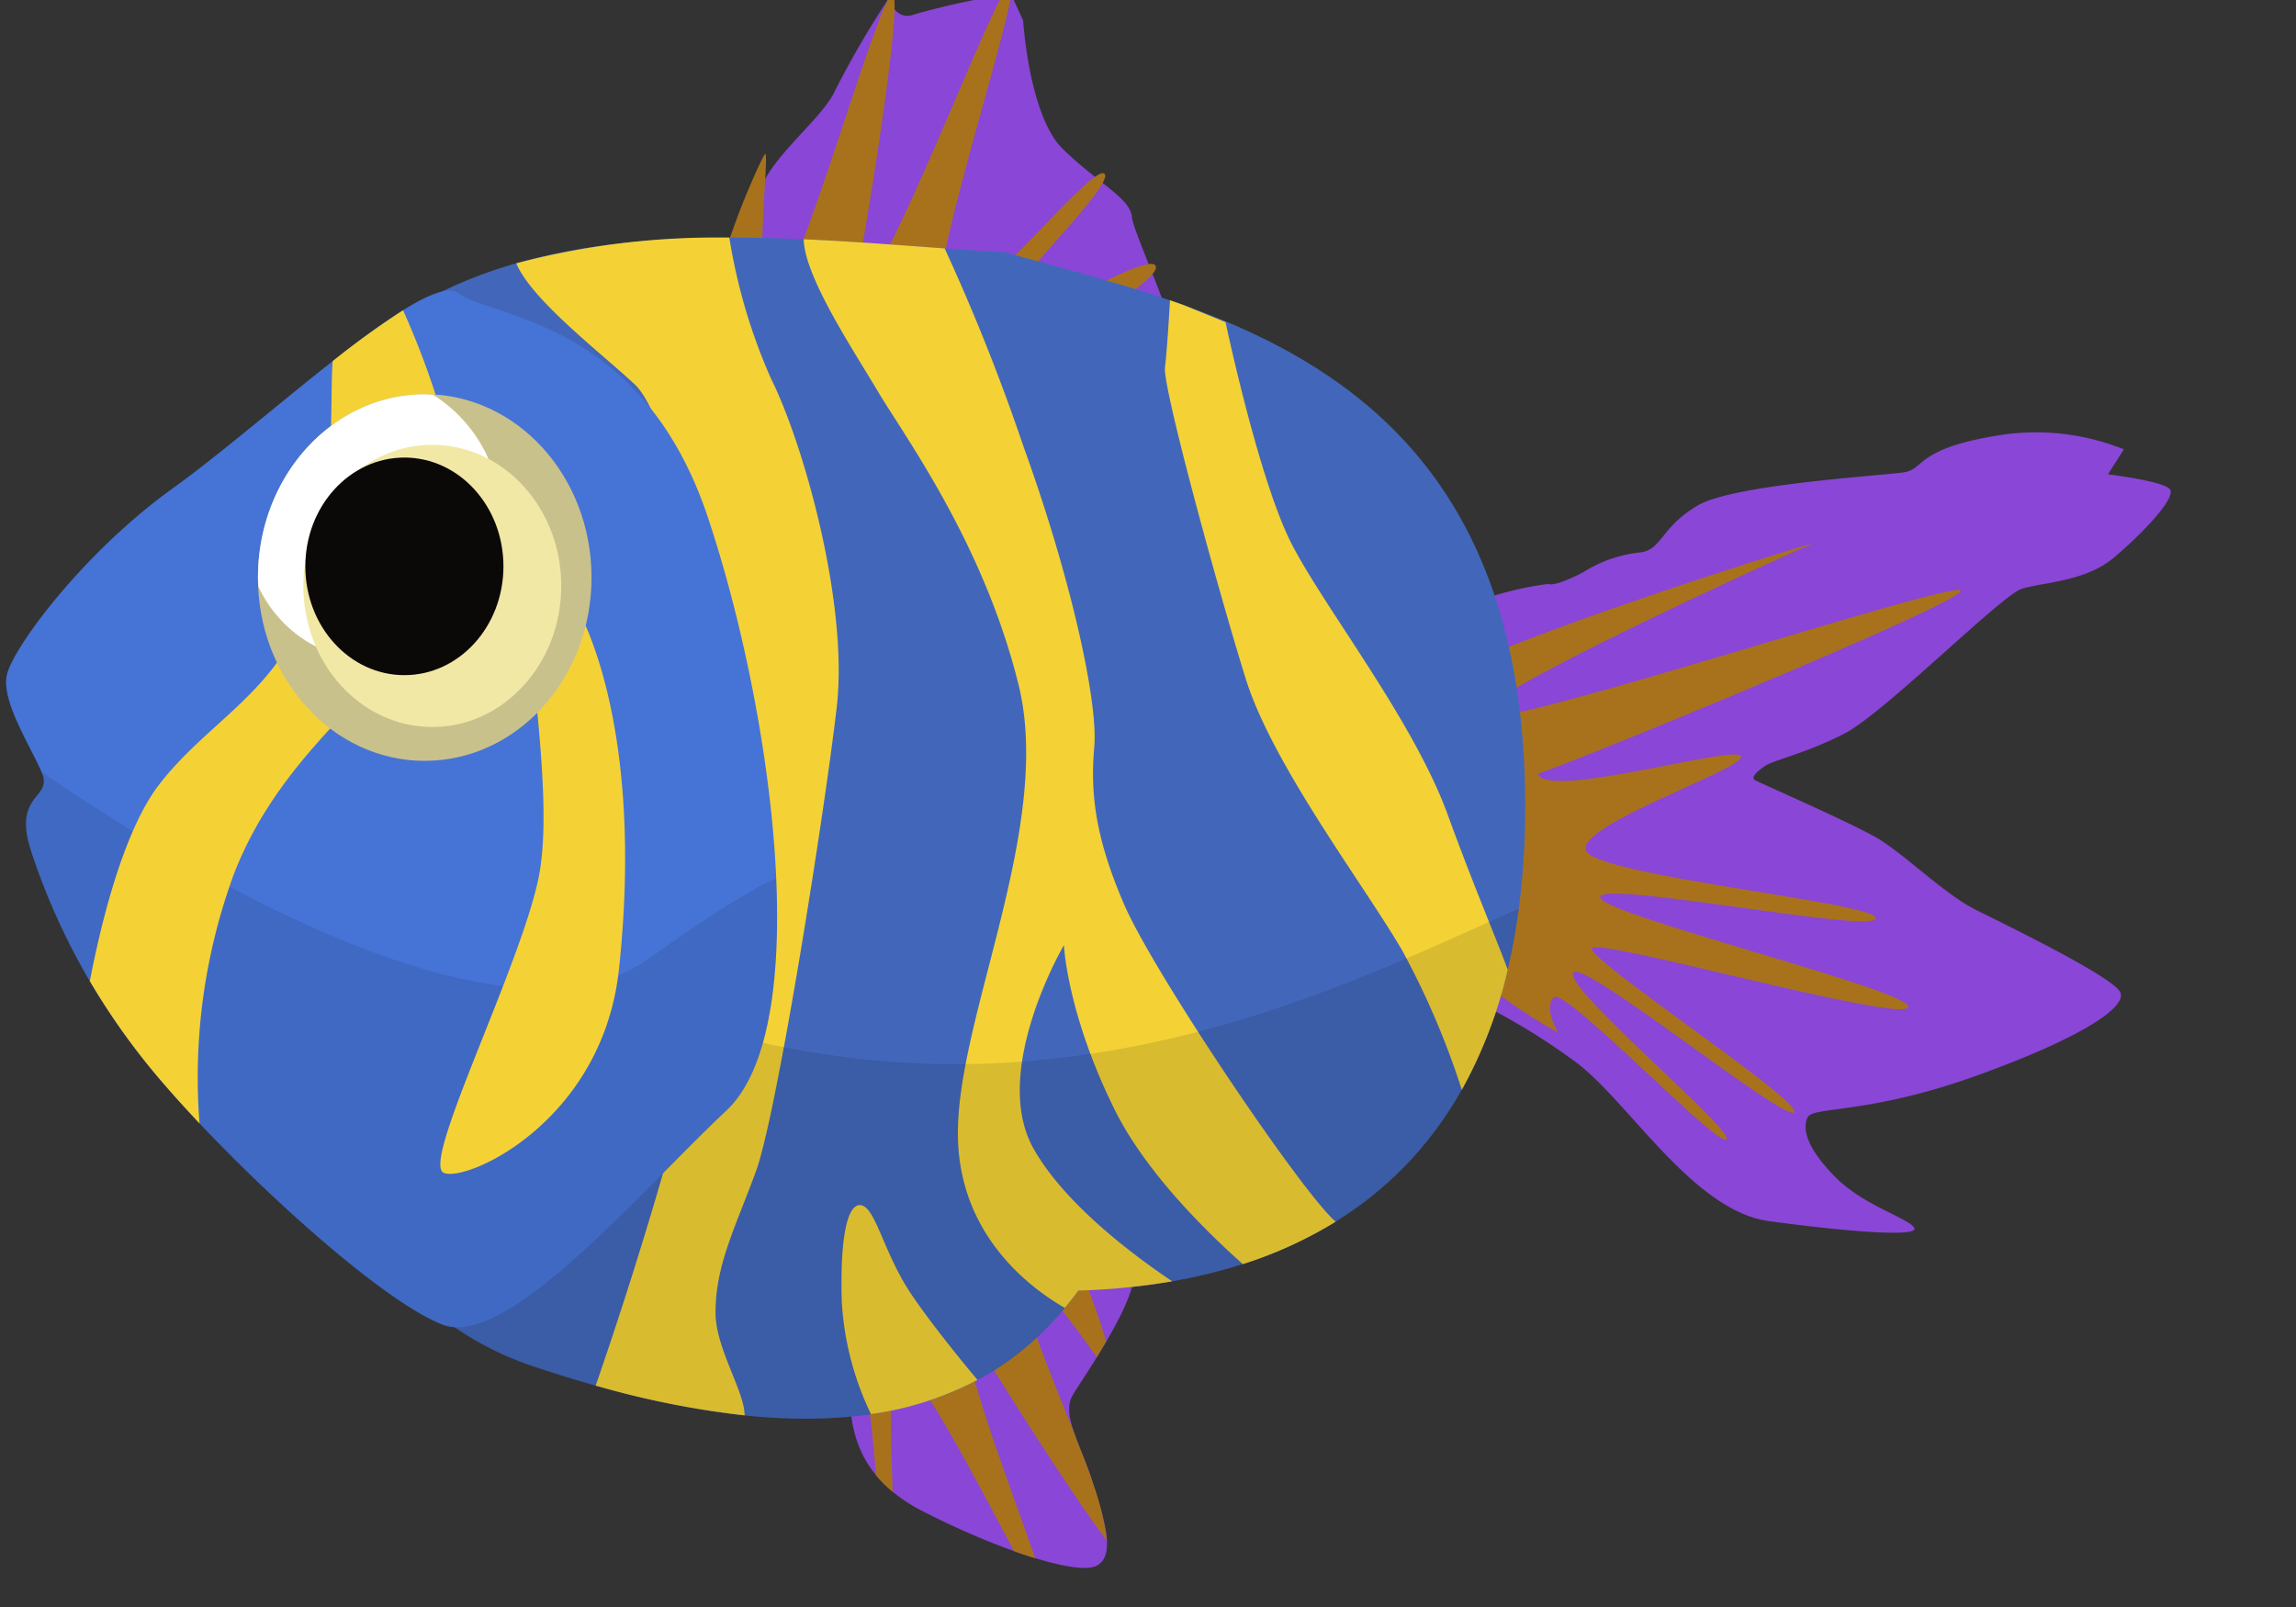
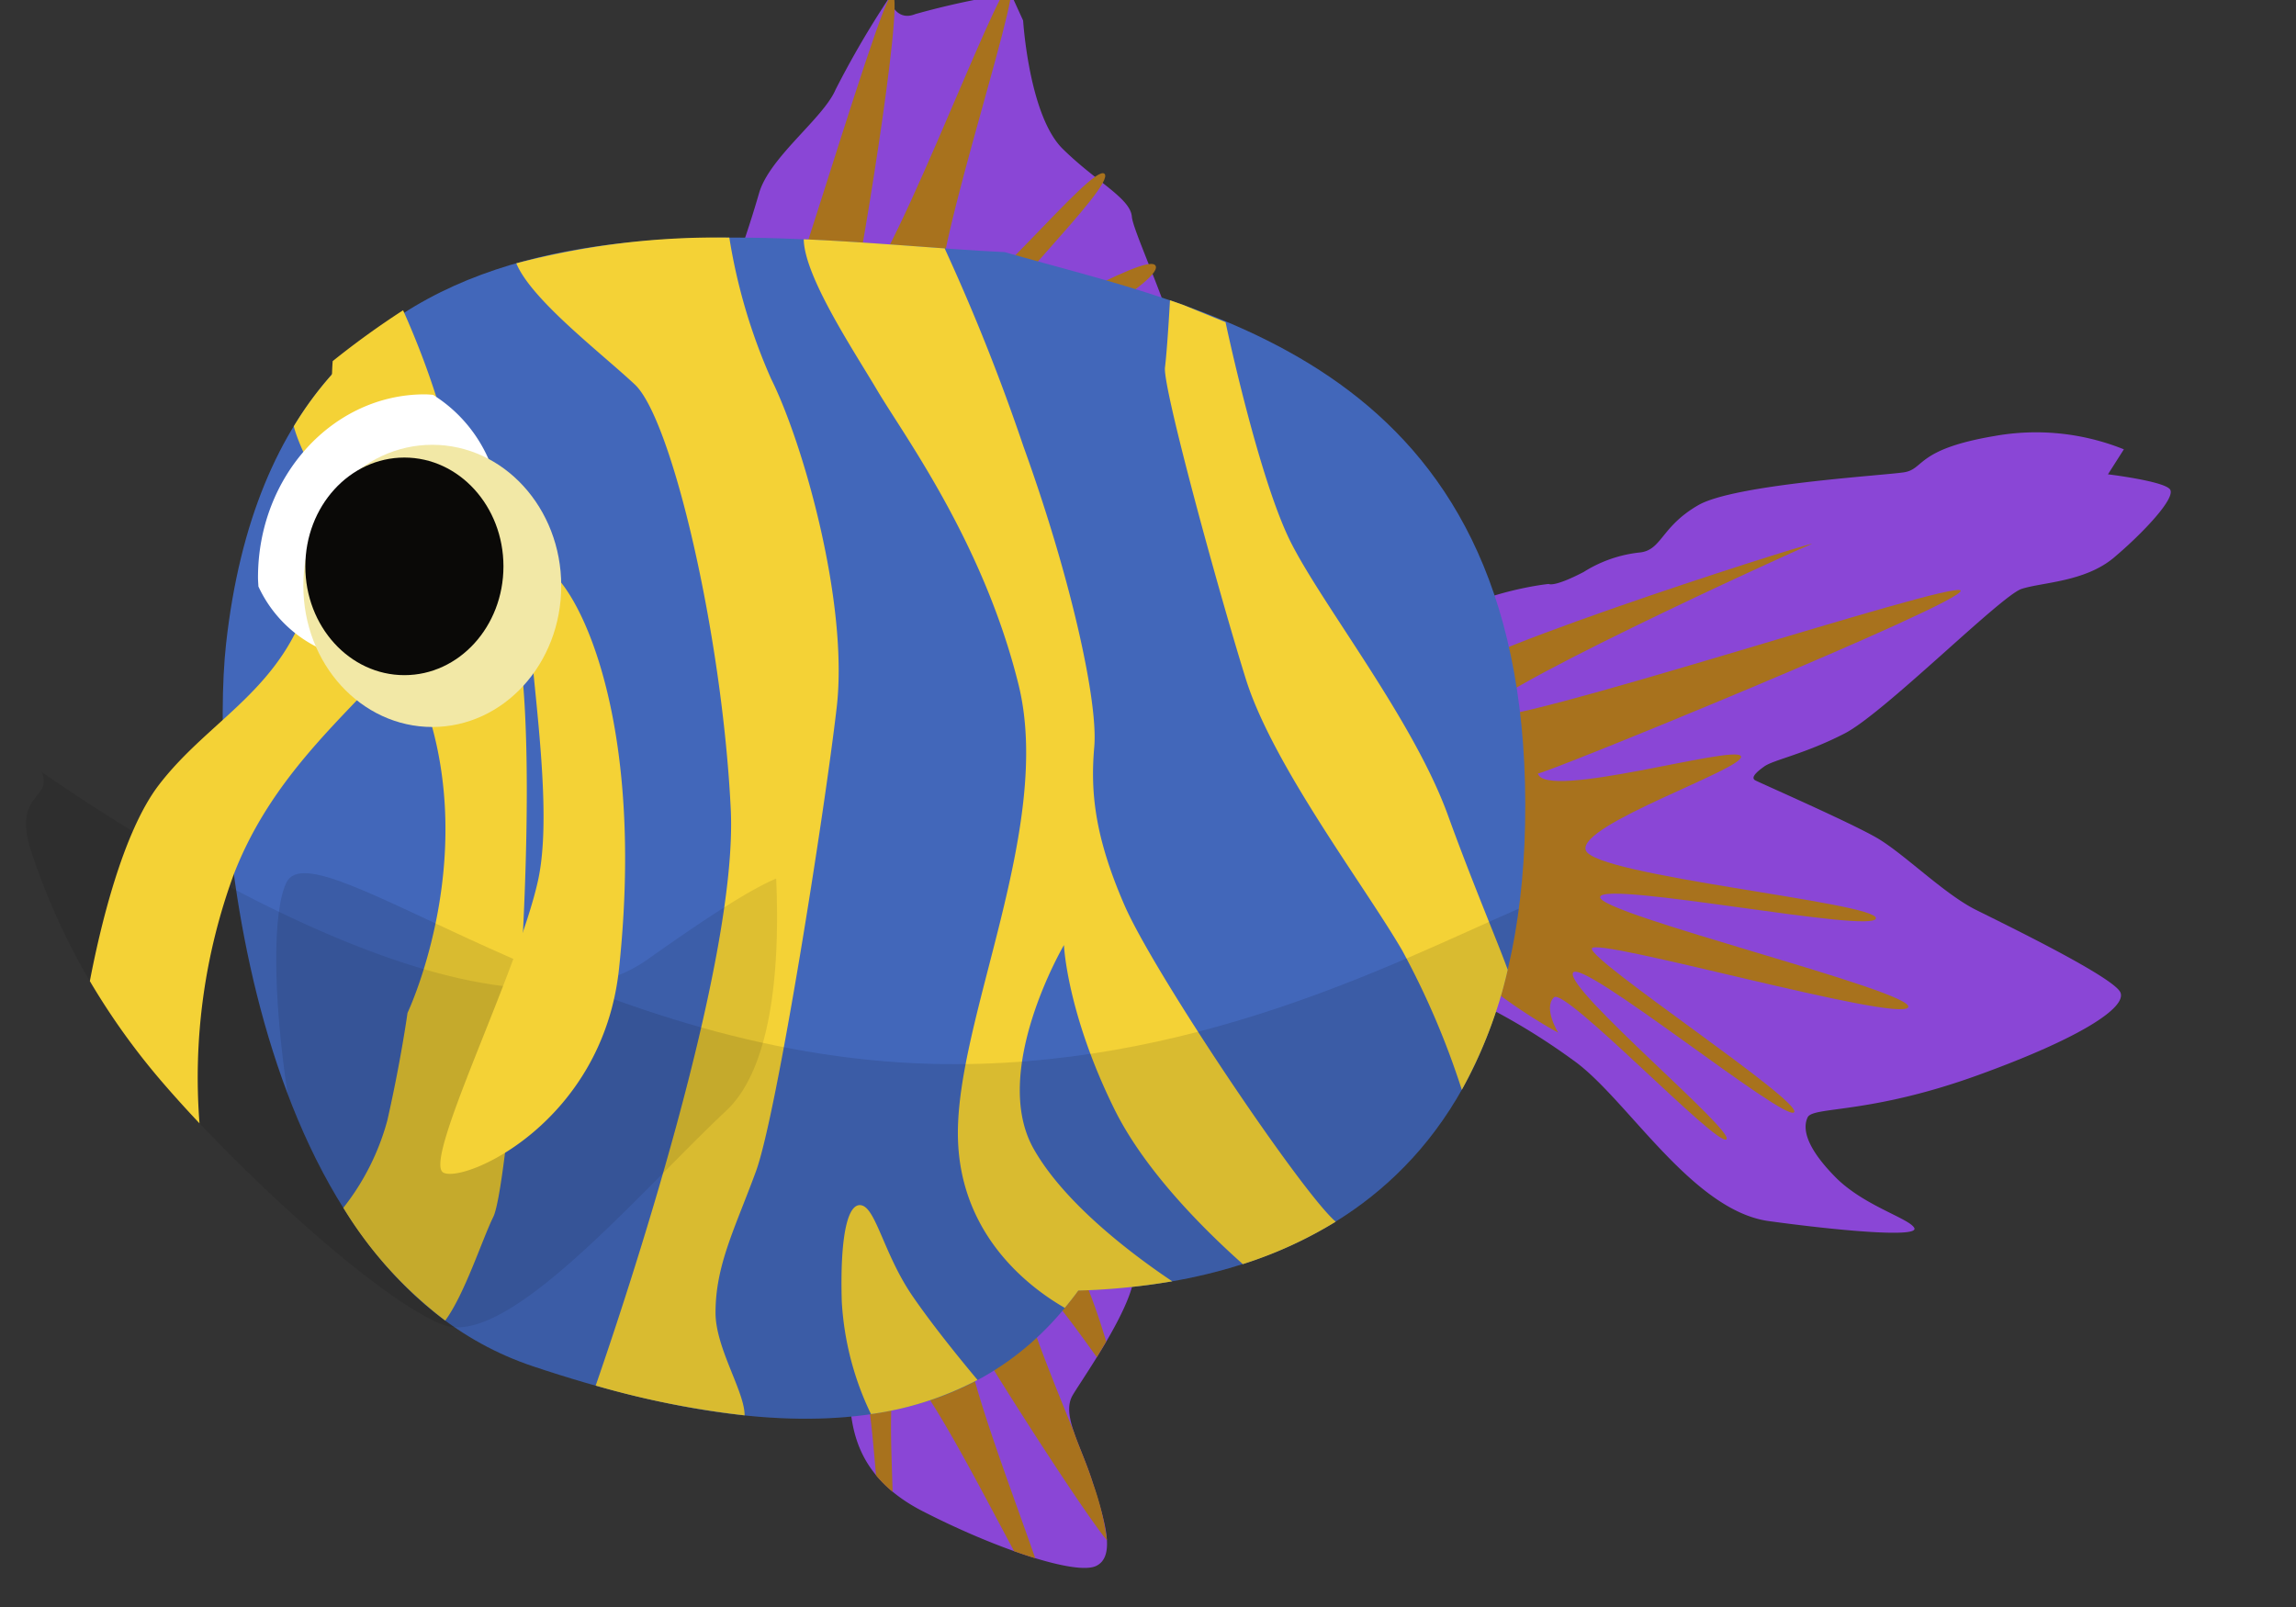
<svg xmlns="http://www.w3.org/2000/svg" id="dascyllus30x0303030303030303983f4089dd8d3e87" viewBox="0 0 500 350">
  <rect x="0" y="0" width="500" height="350" fill="#333333" stroke="none" />
  <svg class="dascyllus baby" width="500" height="350" viewBox="0 15 180 100">
    <defs>
      <style>
      .dascyllus-baby-cls-1 {
        fill: #be8718;
      }

      .dascyllus-baby-cls-1, .dascyllus-baby-cls-2, .dascyllus-baby-cls-3, .dascyllus-baby-cls-4, .dascyllus-baby-cls-5, .dascyllus-baby-cls-6, .dascyllus-baby-cls-7, .dascyllus-baby-cls-9 {
        fill-rule: evenodd;
      }

      .dascyllus-baby-cls-2 {
        fill: #a8721d;
      }

      .dascyllus-baby-cls-3 {
        fill: #e49519;
      }

      .dascyllus-baby-cls-4 {
        fill: #f1c569;
      }

      .dascyllus-baby-cls-5 {
        fill-opacity: 0.11;
      }

      .dascyllus-baby-cls-6 {
        fill: #d68c17;
      }

      .dascyllus-baby-cls-7 {
        fill-opacity: 0.09;
      }

      .dascyllus-baby-cls-8 {
        fill: #c9c18b;
      }

      .dascyllus-baby-cls-9 {
        fill: #fff;
      }

      .dascyllus-baby-cls-10 {
        fill: #f2e8a6;
      }

      .dascyllus-baby-cls-11 {
        fill: #0a0907;
      }
    </style>
    </defs>
    <g id="Tail">
      <path class="dascyllus-baby-cls-1 dascyllus-tail" d="M108.873,75.494s0.509,2.329,3.725,3.62a51.32,51.32,0,0,1,10.716,6c4.176,2.928,9.291,11.8,15.368,12.631,5.778,0.789,11.807,1.3,11.391.533s-3.982-1.741-6.2-4c-2.277-2.315-2.578-3.788-2.16-4.668S146.5,89.4,155.067,86.3c8.052-2.912,11.656-5.3,11.17-6.479s-8.893-5.267-11.331-6.483c-2.5-1.246-5.677-4.44-7.785-5.654-2.15-1.239-9.173-4.311-9.514-4.5s-0.023-.571.713-1.093,3.151-.961,6.309-2.59c3.094-1.6,12.238-10.792,13.853-11.325,1.6-.526,4.966-0.537,7.249-2.46,2.251-1.9,4.923-4.715,4.379-5.361s-4.852-1.165-4.852-1.165l1.248-1.959a18.446,18.446,0,0,0-10.168-1.04c-6.149,1.043-5.447,2.587-7.068,2.841-1.64.257-13.287,0.936-16.131,2.578-2.893,1.67-2.841,3.464-4.508,3.7a10.264,10.264,0,0,0-4.47,1.534c-2.358,1.231-2.744.942-2.744,0.942S109.408,48.92,105.7,57.824C101.965,66.773,108.873,75.494,108.873,75.494Z" />
      <path class="dascyllus-baby-cls-2" d="M113.433,55.225c0.87-2.019,31.534-11.681,28.381-10.479-0.989.377-27.41,12.394-25.734,13.455s37.223-10.795,37.629-9.894S120.627,62.9,120.562,62.643c0.554,2.153,15.475-2.3,15.921-1.353s-12.826,5.358-12.164,7.372,22.9,4.1,22.748,5.343-21.311-2.985-21.62-1.683,24.876,7.436,24.148,8.661-24.586-5.566-24.8-4.616,16.522,11.986,15.86,12.841-16.819-12.27-17.344-10.923,12.742,12.419,12.035,13.047S122.68,79.355,121.823,80.2s0.334,2.767.334,2.767S109.473,76.385,107.336,66.3,108,53.3,108,53.3,113.106,55.986,113.433,55.225Z" />
    </g>
    <g id="Fin_Top" data-name="Fin Top">
      <path class="dascyllus-baby-cls-1 dascyllus-fin_top" d="M55.892,27.264A88.03,88.03,0,0,0,59.5,17.174c0.793-2.825,5.026-5.873,6-8.136A72.86,72.86,0,0,1,69.69,1.856s0.476,1.9,2.066,1.249a62.64,62.64,0,0,1,7.486-1.612l0.969,2.12s0.458,7.454,3.1,10.056,5.312,3.873,5.424,5.323,4.853,11.044,3.686,12.965-3.031,4.816-3.031,4.816-5.045-1.4-5.939-1.544-0.774,1.578-.774,1.578-10.76-2.882-18.139-5.337S55.03,28.994,55.892,27.264Z" />
-       <path class="dascyllus-baby-cls-2" d="M56.661,25.512c-1.437-1.185,2.774-10.617,3.288-11.408s-1.15,11.932.671,11.408S69,1.273,69.978,1.555s-2.905,23.692-3.153,23.577c2.1,0.973,11.362-24.62,12.4-24.337s-7.332,24.67-5.285,25.478,11.7-11.552,12.649-10.647-9.881,11.12-8.97,12.169S89.988,21.551,90.6,22.85s-10.65,7.225-9.981,7.986,11.954-3.3,12.3-2.282S80.56,31.886,81.388,33.118s10.409,1,10.536,1.9-10-.773-9.769.38,2.491,1.521,2.491,1.521-12.578,4.883-22.169,0-10.464-8.746-10.464-8.746S57.352,26.083,56.661,25.512Z" />
+       <path class="dascyllus-baby-cls-2" d="M56.661,25.512s-1.15,11.932.671,11.408S69,1.273,69.978,1.555s-2.905,23.692-3.153,23.577c2.1,0.973,11.362-24.62,12.4-24.337s-7.332,24.67-5.285,25.478,11.7-11.552,12.649-10.647-9.881,11.12-8.97,12.169S89.988,21.551,90.6,22.85s-10.65,7.225-9.981,7.986,11.954-3.3,12.3-2.282S80.56,31.886,81.388,33.118s10.409,1,10.536,1.9-10-.773-9.769.38,2.491,1.521,2.491,1.521-12.578,4.883-22.169,0-10.464-8.746-10.464-8.746S57.352,26.083,56.661,25.512Z" />
    </g>
    <g id="Fin_Bottom" data-name="Fin Bottom">
      <path class="dascyllus-baby-cls-1 dascyllus-fin_bottom" d="M55.881,100.494S55.3,101.526,60,105.659c4.495,3.948,6.085,4.279,6.493,5.709,0.4,1.4-.2,6.012,5.822,9.111,5.839,3,12.066,5.054,13.624,4.3,1.583-.768.634-3.649-0.267-6.518-0.939-2.988-2.49-5.335-1.569-6.882,0.944-1.585,6.03-8.724,4.562-10.5-1.5-1.808-6.216-1.409-8.911-2.2s-13.134-5.4-13.134-5.4-2.647-2.72-7.851-.058A5.557,5.557,0,0,0,55.881,100.494Z" />
      <path class="dascyllus-baby-cls-2" d="M86.781,122.776c-2.226-2.7-10.988-16.526-10.733-16.589-1.462.359,3.064,12.092,5.11,17.987-0.526-.161-1.08-0.345-1.654-0.549-2.918-5.432-7.607-14.614-8.825-14.24-1.142.35-.8,5.869-0.7,9.581a9.661,9.661,0,0,1-1.3-1.292c-0.3-3.312-.575-7.219-1.257-7.35-0.262-.051-0.569.42-0.9,1.175-0.01-.046-0.021-0.091-0.032-0.131-0.408-1.43-2-1.761-6.493-5.709-0.479-.421-0.892-0.8-1.268-1.164,1.79-3.183,5.292-7.964,10.766-9.958,3.3,1.43,8.46,3.619,10.256,4.145a18.945,18.945,0,0,0,3.1.512c-0.041.294,0,.476,0.164,0.479,1.2,0.023,2.783,4.4,3.707,7.511-0.246.422-.495,0.834-0.738,1.227-1.944-2.706-5.205-7.28-5.863-6.238-0.492.781,1.888,6.758,4.062,12.084,0.39,1.161,1.016,2.5,1.487,4A21.269,21.269,0,0,1,86.781,122.776Z" />
    </g>
    <g id="Body">
      <path class="dascyllus-baby-cls-3 dascyllus-body" d="M17.721,52.5c-1.26,11.383,1.273,48.978,24.033,56.616,22.914,7.69,35.612,4,42.779-5.931,10.741-.324,35.126-3.822,35.044-38.171C119.5,30.374,94.417,26.266,78.766,21.768,58.324,20.8,22.027,13.609,17.721,52.5Z" />
      <path class="dascyllus-baby-cls-4 dascyllus-lines" d="M80.245,37.03c3.721,10.294,5.852,20.006,5.542,23.528s0.025,7.031,2.375,12.43c2.329,5.352,13.911,22.55,16.554,24.8a33.03,33.03,0,0,1-7.282,3.328c-3.061-2.724-7.688-7.332-10.064-12.142-3.74-7.57-3.959-12.873-3.959-12.873S77.6,86,81.036,92.076c2.483,4.4,8,8.468,10.863,10.387a52.092,52.092,0,0,1-7.365.724c-0.339.469-.694,0.92-1.058,1.361-2.25-1.3-8.207-5.329-8.377-13.36-0.2-9.225,7.515-24.339,4.75-35.513s-9-19.556-11.084-23.084c-1.833-3.1-5.7-8.891-5.755-11.831,3.859,0.17,7.6.47,11.048,0.715A160.2,160.2,0,0,1,80.245,37.03ZM67.577,96.515c1.116,0.32,1.767,3.908,3.959,7.1,1.713,2.5,4.125,5.419,5.1,6.582a25.33,25.33,0,0,1-8.355,2.676,23.3,23.3,0,0,1-2.288-8.814C65.839,98.905,66.461,96.195,67.577,96.515ZM60.451,31.7c2.535,5.079,6.08,17.613,5.146,25.747s-4.685,31.912-6.334,36.4-3.175,7.353-3.167,11.1c0.006,2.761,2.289,6.169,2.279,8.026A70.274,70.274,0,0,1,46.7,110.64c2.226-6.424,11.182-33.119,10.589-45.2-0.676-13.787-4.632-30.587-7.521-33.294-2.662-2.493-8.106-6.637-9.291-9.5a61.526,61.526,0,0,1,16.7-2.015A44.638,44.638,0,0,0,60.451,31.7Zm-37.42,3.725a27.3,27.3,0,0,1,6.391-7.283c3.256,4.906,9.854,15.688,11.236,24.422,1.851,11.7-.775,42.391-1.979,44.835-0.876,1.778-2.243,6.055-3.773,8.142A31.888,31.888,0,0,1,26.918,96.7a19.133,19.133,0,0,0,3.447-6.848c1.066-4.693,1.583-8.434,1.583-8.434s6.129-12.879.792-25.747C28.13,44.558,23.957,38.92,23.031,35.428Zm95.169,42.6a36.041,36.041,0,0,1-3.6,9.422,63.438,63.438,0,0,0-4.663-10.912c-2.975-5.118-10.157-14.531-12.272-21.308s-6.524-22.852-6.334-24.415c0.177-1.453.367-4.8,0.393-5.268q0.527,0.18,1.055.37l3.3,1.347s2.6,12.306,5.146,17.313S110.8,58.466,113.5,65.885C115.471,71.32,117.366,75.733,118.2,78.029Z" />
      <path class="dascyllus-baby-cls-5" d="M84.534,103.187c-7.167,9.927-19.865,13.621-42.779,5.931-9.575-3.214-15.57-11.73-19.209-21.366-1.171-7.8-1.166-14.305-.1-16.54,2.2-4.6,23.289,13.534,50.671,14.205,20.018,0.491,36.077-7.862,45.953-12.172C115.543,99.941,94.346,102.891,84.534,103.187Z" />
    </g>
    <g id="Head">
-       <path class="dascyllus-baby-cls-6 dascyllus-head" d="M2.471,68.836c-1.566-4.695,1.707-4.144.806-6.261S0.116,57.034.529,54.96s5.935-9.6,13.084-14.724,19.839-17.171,22.33-15.246S50.293,27,55.486,42.535s8.386,40.03,1.467,46.535S39.736,107.8,34.709,105.864,18.7,93.794,12.767,86.9A52.715,52.715,0,0,1,2.471,68.836Z" />
      <path class="dascyllus-baby-cls-7" d="M56.952,89.07c-6.919,6.5-17.216,18.734-22.243,16.794S18.7,93.794,12.767,86.9a52.715,52.715,0,0,1-10.3-18.066c-1.566-4.695,1.707-4.144.806-6.261l-0.026-.059c7.57,5.246,35.375,23.318,47.53,14.706,5.159-3.656,8.226-5.562,10.072-6.333C61.212,79.047,60.189,86.027,56.952,89.07Z" />
      <path class="dascyllus-baby-cls-4 dascyllus-lines" d="M35.336,47.05c-2.843,7.731-12.711,12.406-17,23.481a46.277,46.277,0,0,0-2.695,19.549C14.6,88.976,13.63,87.9,12.767,86.9a54.827,54.827,0,0,1-5.723-7.974c0.767-4.009,2.527-11.607,5.4-15.368,4.016-5.252,9.948-7.564,11.964-15.284,1.921-7.357,1.437-15.1,1.674-17.96A66.472,66.472,0,0,1,31.6,26.327C33.368,30.271,37.617,40.848,35.336,47.05Zm-0.56,46.9c-1.727-.81,5.837-15.738,7.409-22.94s-1.8-22.066-.456-24.322,9.284,7.921,6.8,31.269C47.256,89.972,36.5,94.761,34.777,93.952Z" />
    </g>
    <g id="Eye">
-       <ellipse class="dascyllus-baby-cls-8" cx="33.297" cy="47.281" rx="13.078" ry="14.375" />
      <path class="dascyllus-baby-cls-9" d="M29.144,53.8a10.01,10.01,0,0,1-8.885-5.816c-0.01-.236-0.033-0.469-0.033-0.708,0-7.929,5.854-14.357,13.076-14.357,0.218,0,.429.024,0.644,0.036a11.282,11.282,0,0,1,5.3,9.757C39.243,48.834,34.722,53.8,29.144,53.8Z" />
      <ellipse class="dascyllus-baby-cls-10" cx="33.891" cy="47.938" rx="10.109" ry="11.063" />
      <ellipse class="dascyllus-baby-cls-11" cx="31.703" cy="46.406" rx="7.766" ry="8.531" />
    </g>
  </svg>
  <svg id="marks">
</svg>
  <svg>
    <style>
                             .dascyllus-head{
                     fill:#4673d6;
                 }                 .dascyllus-body{
                     fill:#4267ba;
                 }                 .dascyllus-tail{
                     fill:#8a46d6;
                 }                 .dascyllus-lines{
                     fill:#f4d236;
                 }                 .dascyllus-fin_bottom{
                     fill:#8a46d6;
                 }                 .dascyllus-fin_top{
                     fill:#8a46d6;
                 }
        </style>
  </svg>
</svg>